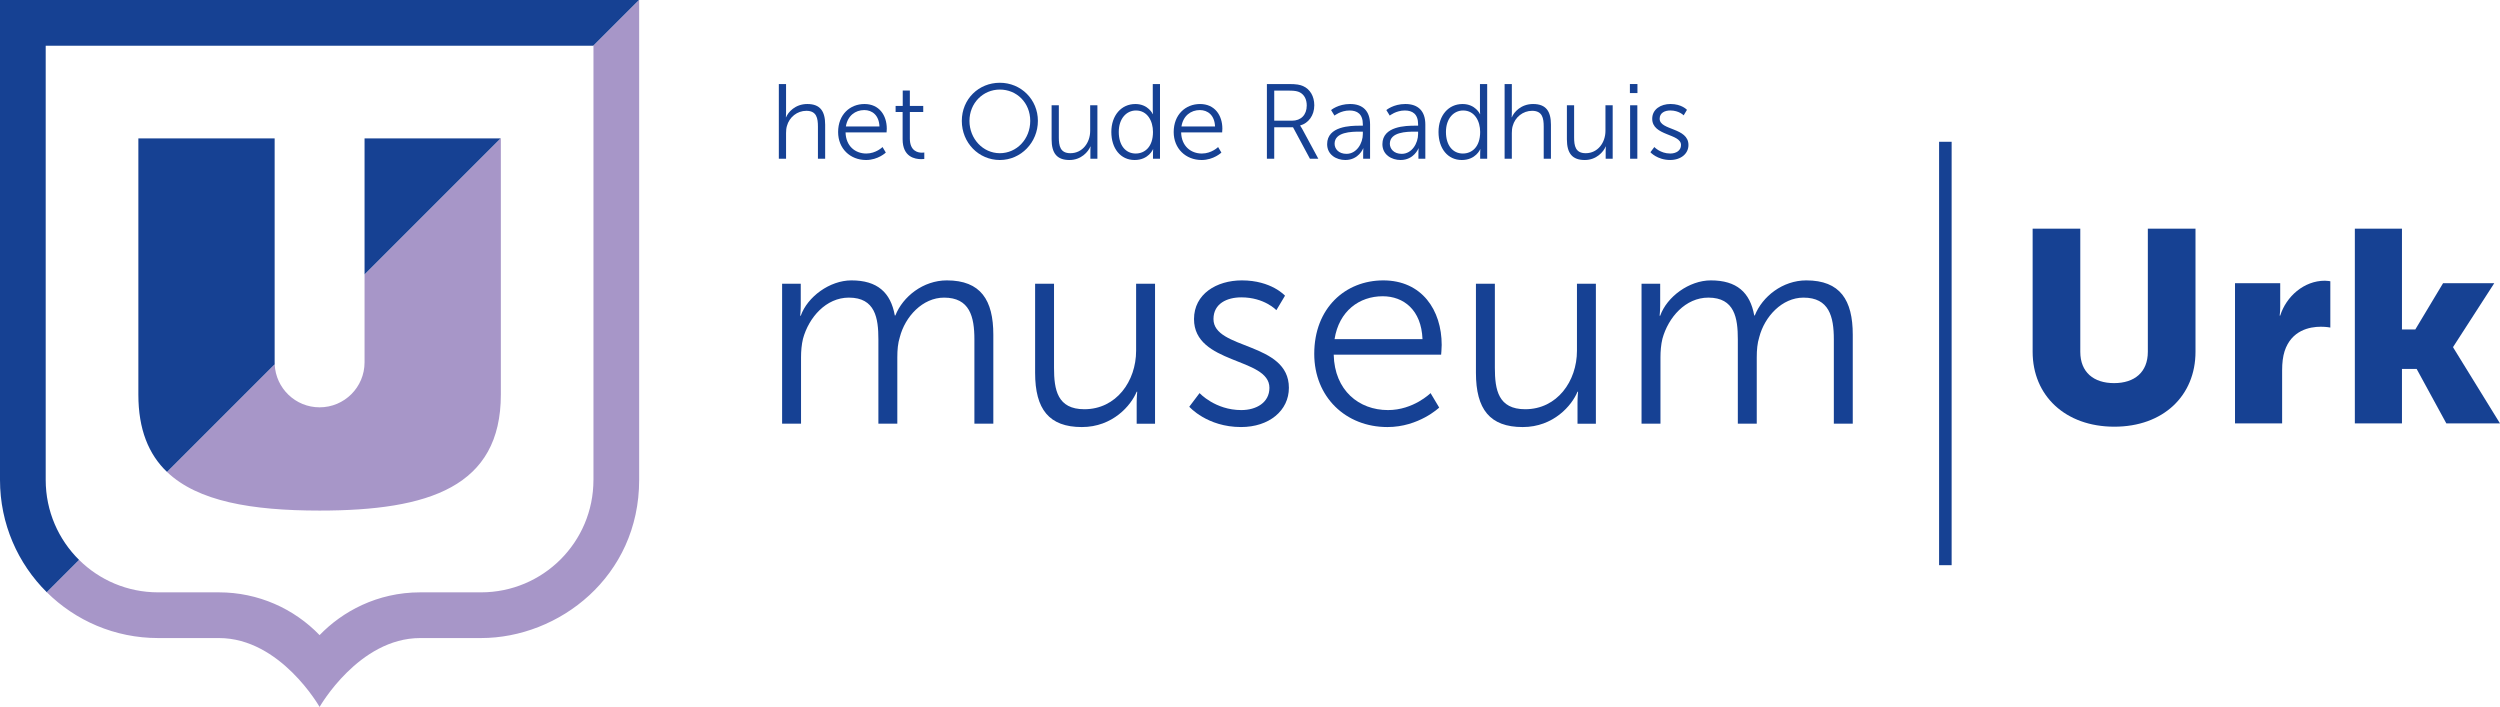
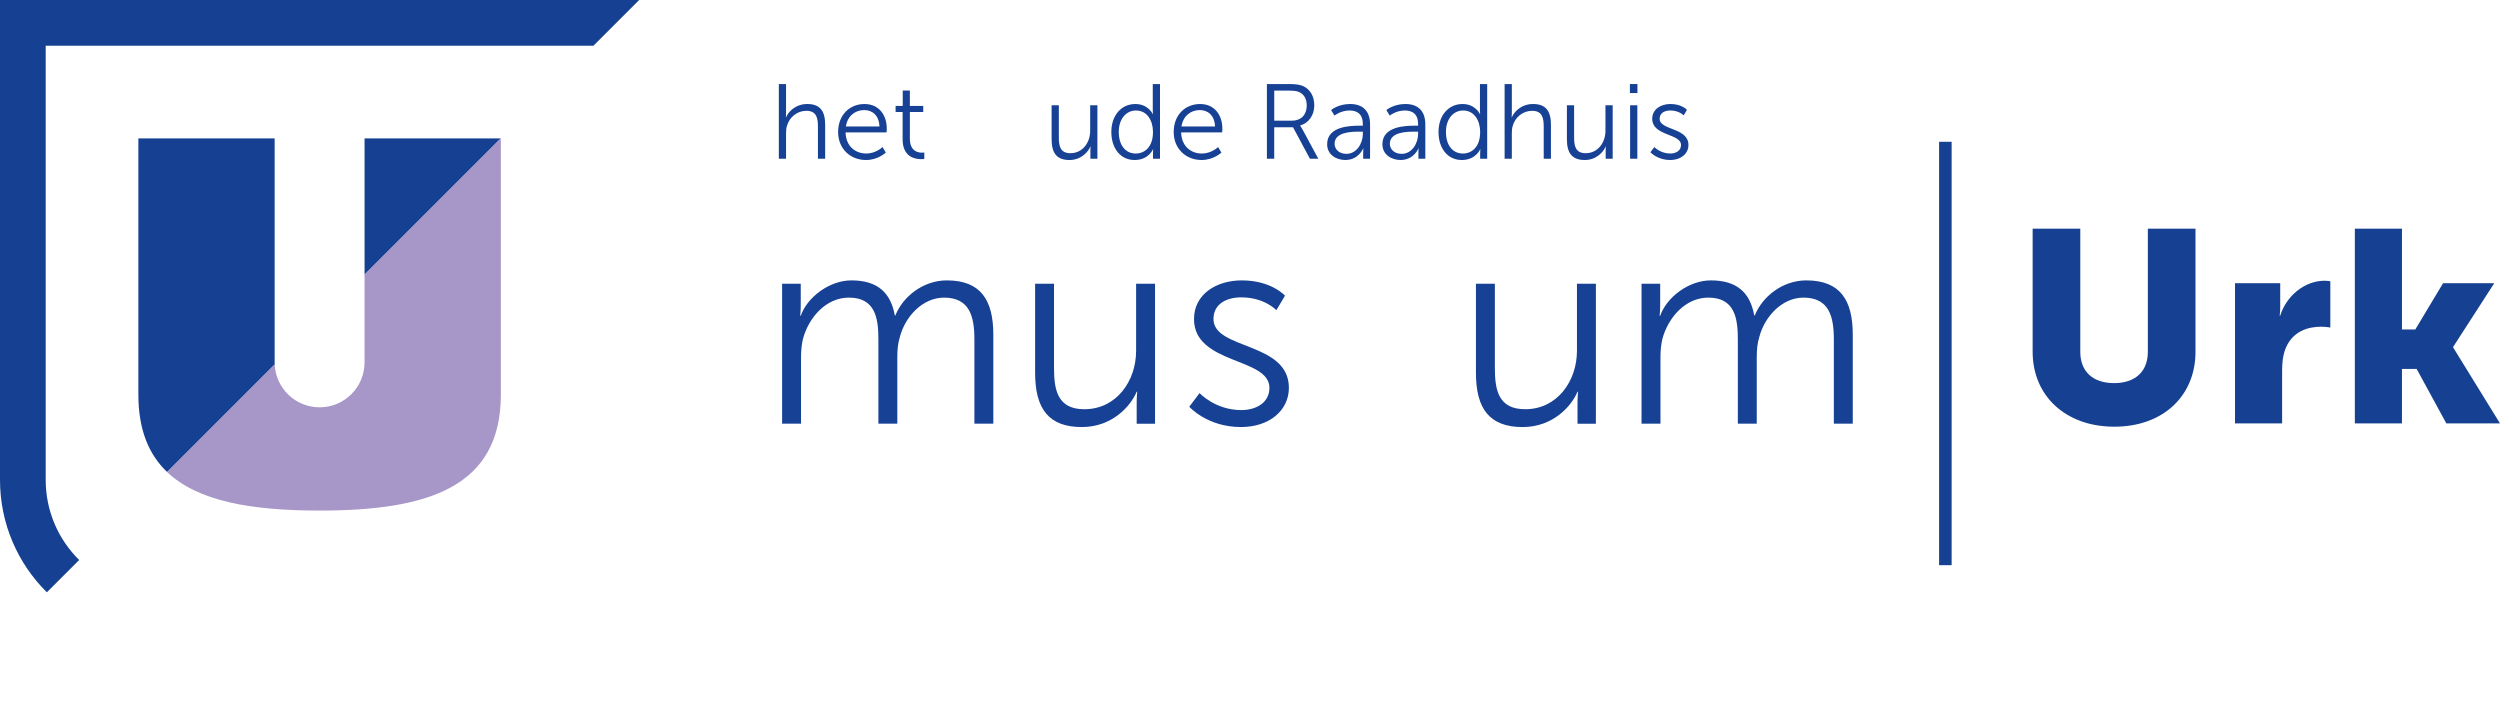
<svg xmlns="http://www.w3.org/2000/svg" id="Laag_1" version="1.1" viewBox="0 0 3113.51 880.45">
  <defs>
    <style>
      .st0 {
        fill: #a796c8;
      }

      .st1 {
        fill: #164193;
      }

      .st2 {
        fill: #164194;
      }
    </style>
  </defs>
  <g>
    <path class="st2" d="M969.96,104.66h9v35.99c0,3.05-.26,5.43-.26,5.43h.26c2.51-6.35,11.38-16.54,26.46-16.54,16.41,0,22.23,9.4,22.23,25.81v42.34h-9v-39.96c0-10.45-1.59-19.72-14.42-19.72-11.38,0-21.17,7.81-24.21,18.92-.79,2.65-1.06,5.69-1.06,8.87v31.89h-9v-93.02Z" />
    <path class="st2" d="M1076.62,129.54c18.39,0,27.79,14.16,27.79,30.7,0,1.59-.26,4.63-.26,4.63h-51.08c.4,17.07,12.04,26.33,25.8,26.33,12.17,0,20.24-8.07,20.24-8.07l4.1,6.88s-9.66,9.26-24.61,9.26c-19.85,0-34.8-14.29-34.8-34.8,0-21.83,14.82-34.93,32.82-34.93ZM1095.28,157.46c-.53-13.89-9-20.38-18.92-20.38-11.11,0-20.77,7.02-22.89,20.38h41.81Z" />
    <path class="st2" d="M1124.13,139.46h-8.73v-7.54h8.87v-19.19h8.87v19.19h16.67v7.54h-16.67v33.08c0,15.61,9.92,17.6,14.95,17.6,1.85,0,3.04-.27,3.04-.27v8.07s-1.46.26-3.84.26c-7.67,0-23.16-2.52-23.16-24.75v-34Z" />
-     <path class="st2" d="M1245.22,103.07c26.33,0,47.37,20.78,47.37,47.51s-21.04,48.69-47.37,48.69-47.37-21.44-47.37-48.69,21.04-47.51,47.37-47.51ZM1245.22,190.8c20.91,0,37.84-17.47,37.84-40.22s-16.94-39.04-37.84-39.04-37.84,16.81-37.84,39.04,16.8,40.22,37.84,40.22Z" />
    <path class="st2" d="M1309.68,131.12h9v39.97c0,10.45,1.59,19.71,14.42,19.71,15.22,0,24.61-13.36,24.61-27.79v-31.89h9v66.56h-8.73v-9.93c0-2.9.26-5.29.26-5.29h-.26c-2.65,6.49-11.38,16.81-26.07,16.81-15.61,0-22.23-8.47-22.23-25.81v-42.34Z" />
    <path class="st2" d="M1413.96,129.54c16.14,0,21.7,12.57,21.7,12.57h.26s-.26-2.25-.26-5.03v-32.42h9v93.02h-8.73v-7.01c0-2.92.26-4.76.26-4.76h-.26s-5.43,13.36-22.89,13.36-28.98-14.29-28.98-34.93,12.44-34.8,29.9-34.8ZM1414.36,191.2c11.11,0,21.57-7.94,21.57-26.86,0-13.5-6.88-26.73-21.17-26.73-11.78,0-21.44,9.92-21.44,26.73s8.6,26.86,21.04,26.86Z" />
    <path class="st2" d="M1494.55,129.54c18.39,0,27.79,14.16,27.79,30.7,0,1.59-.26,4.63-.26,4.63h-51.08c.4,17.07,12.04,26.33,25.8,26.33,12.17,0,20.24-8.07,20.24-8.07l4.1,6.88s-9.66,9.26-24.61,9.26c-19.85,0-34.8-14.29-34.8-34.8,0-21.83,14.82-34.93,32.82-34.93ZM1513.21,157.46c-.53-13.89-9-20.38-18.92-20.38-11.11,0-20.77,7.02-22.89,20.38h41.81Z" />
-     <path class="st2" d="M1577.8,104.66h27.52c9.53,0,13.76.93,17.47,2.52,8.73,3.83,14.03,12.7,14.03,23.95,0,12.57-7.15,22.23-17.6,25.15v.26s.92,1.19,2.38,3.7l20.24,37.45h-10.45l-21.04-39.17h-23.42v39.17h-9.13v-93.02ZM1609.03,150.31c11.25,0,18.4-7.27,18.4-18.92,0-7.68-3.05-13.37-8.47-16.28-2.78-1.46-6.09-2.25-13.23-2.25h-18.79v37.44h22.09Z" />
+     <path class="st2" d="M1577.8,104.66h27.52c9.53,0,13.76.93,17.47,2.52,8.73,3.83,14.03,12.7,14.03,23.95,0,12.57-7.15,22.23-17.6,25.15v.26s.92,1.19,2.38,3.7l20.24,37.45h-10.45l-21.04-39.17h-23.42v39.17h-9.13v-93.02M1609.03,150.31c11.25,0,18.4-7.27,18.4-18.92,0-7.68-3.05-13.37-8.47-16.28-2.78-1.46-6.09-2.25-13.23-2.25h-18.79v37.44h22.09Z" />
    <path class="st2" d="M1693.59,156.53h3.7v-1.72c0-12.83-7.01-17.2-16.54-17.2-10.99,0-18.79,6.35-18.79,6.35l-4.23-6.88s8.73-7.55,23.68-7.55c16.01,0,24.88,8.87,24.88,25.54v42.61h-8.6v-7.28c0-3.3.26-5.55.26-5.55h-.26s-5.56,14.42-22.23,14.42c-11.11,0-22.63-6.48-22.63-19.71,0-22.5,29.25-23.03,40.75-23.03ZM1676.92,191.6c12.7,0,20.38-13.23,20.38-24.74v-2.92h-3.83c-10.46,0-31.36.4-31.36,15.09,0,6.22,4.9,12.57,14.82,12.57Z" />
    <path class="st2" d="M1762.41,156.53h3.7v-1.72c0-12.83-7.01-17.2-16.54-17.2-10.99,0-18.79,6.35-18.79,6.35l-4.23-6.88s8.73-7.55,23.68-7.55c16.01,0,24.88,8.87,24.88,25.54v42.61h-8.6v-7.28c0-3.3.26-5.55.26-5.55h-.26s-5.56,14.42-22.23,14.42c-11.11,0-22.63-6.48-22.63-19.71,0-22.5,29.25-23.03,40.75-23.03ZM1745.74,191.6c12.7,0,20.37-13.23,20.37-24.74v-2.92h-3.83c-10.46,0-31.36.4-31.36,15.09,0,6.22,4.89,12.57,14.82,12.57Z" />
    <path class="st2" d="M1821.44,129.54c16.14,0,21.7,12.57,21.7,12.57h.26s-.26-2.25-.26-5.03v-32.42h9v93.02h-8.74v-7.01c0-2.92.27-4.76.27-4.76h-.27s-5.42,13.36-22.89,13.36-28.98-14.29-28.98-34.93,12.44-34.8,29.91-34.8ZM1821.83,191.2c11.11,0,21.56-7.94,21.56-26.86,0-13.5-6.88-26.73-21.17-26.73-11.77,0-21.43,9.92-21.43,26.73s8.6,26.86,21.04,26.86Z" />
    <path class="st2" d="M1873.85,104.66h9v35.99c0,3.05-.26,5.43-.26,5.43h.26c2.51-6.35,11.38-16.54,26.46-16.54,16.41,0,22.23,9.4,22.23,25.81v42.34h-9v-39.96c0-10.45-1.59-19.72-14.43-19.72-11.37,0-21.17,7.81-24.21,18.92-.79,2.65-1.06,5.69-1.06,8.87v31.89h-9v-93.02Z" />
    <path class="st2" d="M1951.41,131.12h9v39.97c0,10.45,1.59,19.71,14.42,19.71,15.22,0,24.61-13.36,24.61-27.79v-31.89h9v66.56h-8.73v-9.93c0-2.9.26-5.29.26-5.29h-.26c-2.65,6.49-11.38,16.81-26.06,16.81-15.62,0-22.23-8.47-22.23-25.81v-42.34Z" />
    <path class="st2" d="M2029.88,104.66h9.4v11.25h-9.4v-11.25ZM2030.15,131.12h9v66.56h-9v-66.56Z" />
    <path class="st2" d="M2060.32,183.13s7.41,8.07,19.85,8.07c7.15,0,13.37-3.58,13.37-10.59,0-14.56-35.86-10.99-35.86-32.69,0-11.91,10.71-18.4,22.76-18.4,14.03,0,20.51,7.28,20.51,7.28l-4.1,6.88s-5.69-6.09-16.67-6.09c-6.75,0-13.23,2.91-13.23,10.32,0,14.69,35.86,10.71,35.86,32.69,0,10.84-9.39,18.65-22.76,18.65-16.14,0-24.61-9.66-24.61-9.66l4.89-6.49Z" />
  </g>
  <g>
    <g>
      <path class="st1" d="M2531.44,284.82h59.36v153.31c0,25.44,16.62,39.01,42.06,39.01s42.06-13.56,42.06-39.01v-153.31h59.36v153.31c0,54.61-40.02,93.28-101.08,93.28s-101.75-38.67-101.75-93.28v-153.31Z" />
      <path class="st1" d="M2783.48,352.66h56.31v29.51c0,5.76-.68,10.85-.68,10.85h.68c7.46-23.74,29.51-43.42,55.63-43.42,3.39,0,6.78.68,6.78.68v57.66s-4.75-1.02-11.87-1.02c-13.91,0-36.63,4.42-45.11,30.53-2.04,6.44-3.05,14.24-3.05,23.74v66.14h-58.68v-174.68Z" />
      <polygon class="st1" points="2932.73 284.82 2932.73 527.34 2991.41 527.34 2991.41 459.5 3009.72 459.5 3046.7 527.34 3113.51 527.34 3055.17 432.71 3055.17 432.03 3106.39 352.66 3042.63 352.66 3008.03 410.33 2991.41 410.33 2991.41 284.82 2932.73 284.82" />
    </g>
    <rect class="st1" x="2414.95" y="176.57" width="15.62" height="527.31" />
  </g>
  <g>
    <g>
      <polygon class="st1" points="454.02 341.98 454.02 341.98 623.65 172.35 454.02 172.35 454.02 341.98 454.02 341.98" />
      <path class="st1" d="M208.12,587.88h0s133.99-133.99,133.99-133.99c-.04-.86-.06-1.72-.06-2.58V172.35h-169.73v319.09c0,43.24,12.69,74.39,35.81,96.44Z" />
    </g>
    <path class="st1" d="M98.59,697.41c-25.74-25.4-41.67-60.7-41.67-99.69V56.92h682.16L796.01,0H0v597.72c0,54.76,22.32,104.26,58.35,139.93l40.24-40.24Z" />
    <path class="st0" d="M454.02,341.98h0v109.33c0,30.92-25.06,55.98-55.98,55.98h0v.05h0v-.05h0c-30.05,0-54.57-23.68-55.92-53.4l-133.99,133.99h0c38.22,36.46,104.95,48,189.91,48h0c136.34,0,225.72-29.7,225.72-144.44V172.35h-.1l-169.63,169.63h0Z" />
-     <path class="st0" d="M739.08,597.72c0,77.54-62.77,139.99-139.99,139.99h-75.75c-53.71,0-97.19,24.08-125.33,53.27-31.76-32.94-76.43-53.27-125.33-53.27h-75.75c-38.39,0-73.08-15.39-98.32-40.3l-40.24,40.24c35.58,35.24,84.54,56.98,138.57,56.98h75.75c76.64,0,125.33,85.81,125.33,85.81,0,0,48.78-85.81,125.33-85.81h75.75c96.94,0,196.92-76.4,196.92-196.92V0l-56.92,56.92v540.8Z" />
  </g>
  <g>
    <path class="st2" d="M974.04,353.36h23.22v25.99c0,7.63-.69,13.87-.69,13.87h.69c8.32-23.57,36.04-44.02,63.08-44.02,32.23,0,48.87,14.9,54.06,43.67h.7c9.35-23.57,34.66-43.67,64.11-43.67,42.28,0,57.88,24.61,57.88,67.58v110.9h-23.57v-105.02c0-28.41-5.89-51.99-37.78-51.99-26.69,0-48.52,23.57-55.1,49.22-2.43,7.63-3.12,15.94-3.12,25.3v82.48h-23.57v-105.02c0-26.33-3.81-51.99-36.74-51.99-28.42,0-49.91,24.61-57.18,51.3-1.73,7.27-2.42,15.24-2.42,23.22v82.48h-23.57v-174.33Z" />
    <path class="st2" d="M1289.11,353.36h23.57v104.66c0,27.38,4.16,51.64,37.78,51.64,39.86,0,64.46-35.01,64.46-72.78v-83.52h23.57v174.33h-22.87v-25.99c0-7.63.69-13.87.69-13.87h-.69c-6.93,16.98-29.81,44.02-68.27,44.02-40.9,0-58.22-22.18-58.22-67.58v-110.9Z" />
    <path class="st2" d="M1493.96,489.57s19.41,21.14,51.99,21.14c18.71,0,35-9.36,35-27.73,0-38.13-93.92-28.77-93.92-85.61,0-31.19,28.07-48.17,59.61-48.17,36.74,0,53.72,19.06,53.72,19.06l-10.75,18.02s-14.91-15.94-43.67-15.94c-17.68,0-34.66,7.63-34.66,27.03,0,38.47,93.92,28.08,93.92,85.61,0,28.41-24.61,48.87-59.61,48.87-42.28,0-64.46-25.3-64.46-25.3l12.82-16.98Z" />
-     <path class="st2" d="M1722.71,349.2c48.18,0,72.78,37.08,72.78,80.41,0,4.15-.7,12.12-.7,12.12h-133.78c1.04,44.71,31.54,68.98,67.59,68.98,31.88,0,53.02-21.14,53.02-21.14l10.75,18.02s-25.3,24.26-64.46,24.26c-51.99,0-91.15-37.43-91.15-91.15,0-57.19,38.82-91.5,85.95-91.5ZM1771.58,422.33c-1.38-36.39-23.57-53.37-49.56-53.37-29.12,0-54.42,18.36-59.96,53.37h109.52Z" />
    <path class="st2" d="M1838.14,353.36h23.57v104.66c0,27.38,4.15,51.64,37.78,51.64,39.86,0,64.46-35.01,64.46-72.78v-83.52h23.57v174.33h-22.88v-25.99c0-7.63.7-13.87.7-13.87h-.7c-6.93,16.98-29.8,44.02-68.27,44.02-40.9,0-58.23-22.18-58.23-67.58v-110.9Z" />
    <path class="st2" d="M2044.38,353.36h23.22v25.99c0,7.63-.7,13.87-.7,13.87h.7c8.31-23.57,36.04-44.02,63.07-44.02,32.24,0,48.87,14.9,54.07,43.67h.7c9.35-23.57,34.66-43.67,64.12-43.67,42.28,0,57.88,24.61,57.88,67.58v110.9h-23.57v-105.02c0-28.41-5.9-51.99-37.78-51.99-26.69,0-48.51,23.57-55.1,49.22-2.42,7.63-3.12,15.94-3.12,25.3v82.48h-23.57v-105.02c0-26.33-3.82-51.99-36.74-51.99-28.42,0-49.91,24.61-57.19,51.3-1.74,7.27-2.42,15.24-2.42,23.22v82.48h-23.57v-174.33Z" />
  </g>
</svg>